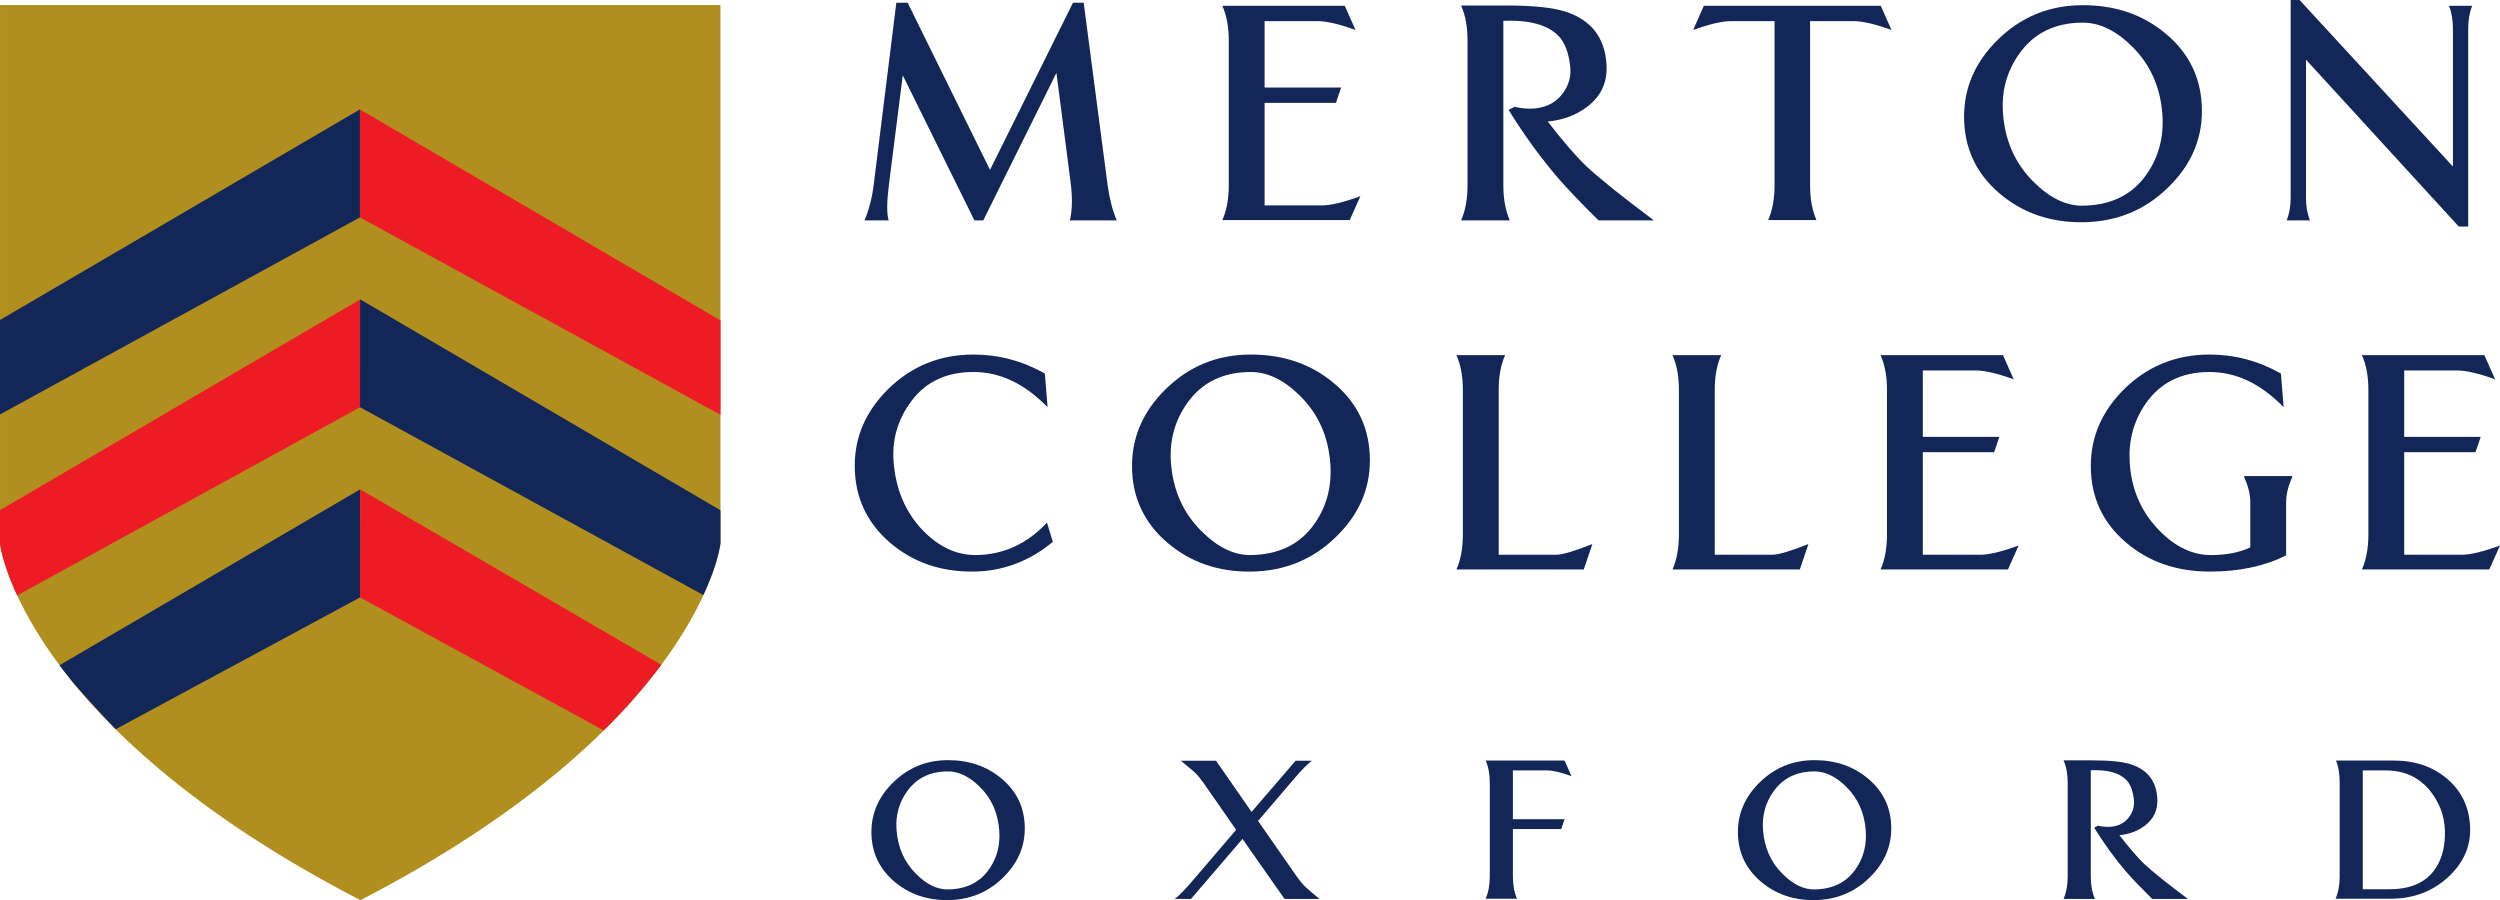
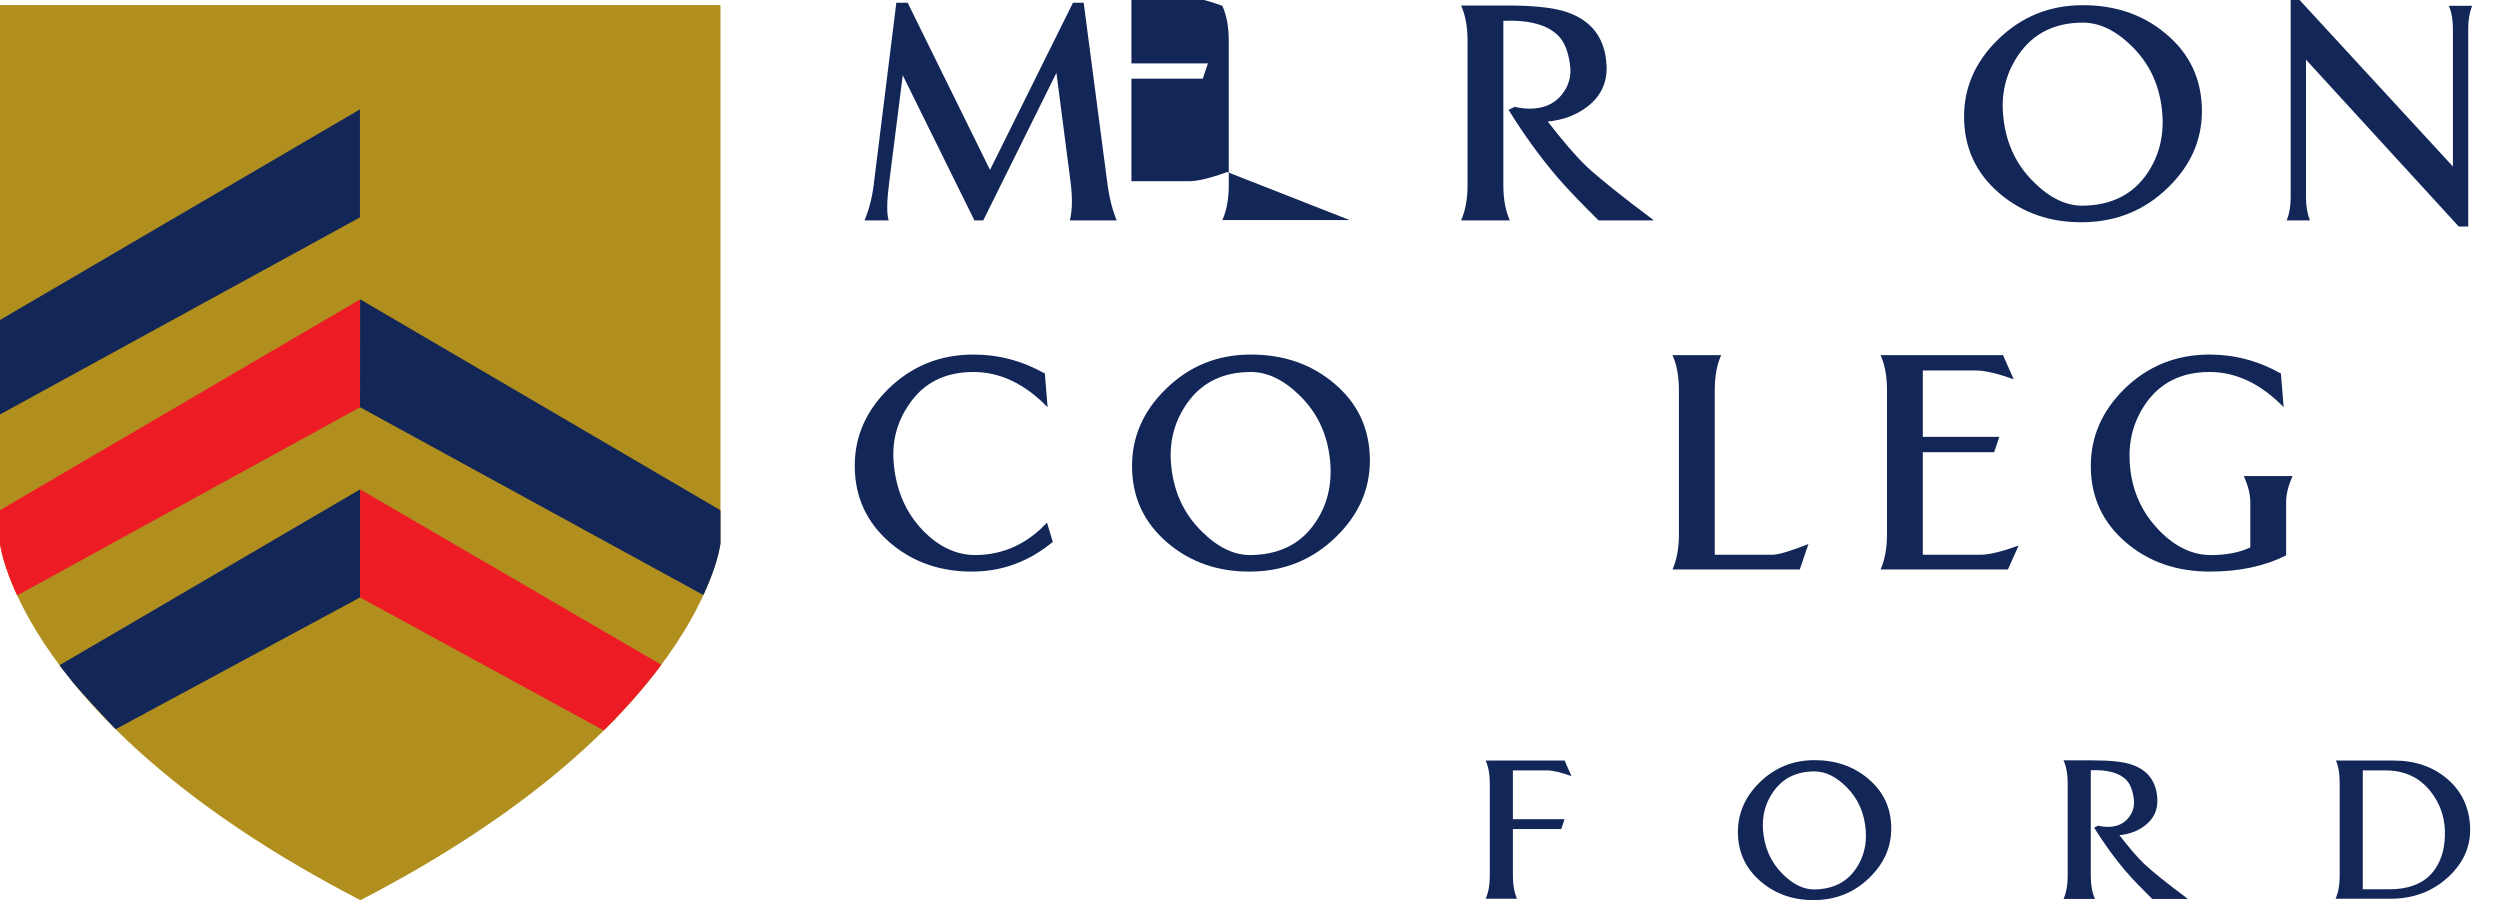
<svg xmlns="http://www.w3.org/2000/svg" version="1.1" id="svg5296" viewBox="0 0 333.334 120.015" height="120.015" width="333.334">
  <defs id="defs5298">
    <clipPath id="clipPath690" clipPathUnits="userSpaceOnUse">
      <path id="path692" d="m 150,4459.902 266.667,0 0,96.013 -266.667,0 0,-96.013 z" />
    </clipPath>
    <clipPath id="clipPath674" clipPathUnits="userSpaceOnUse">
      <path id="path676" d="m 149.999,4459.902 266.667,0 0,96.012 -266.667,0 0,-96.012 z" />
    </clipPath>
    <clipPath id="clipPath662" clipPathUnits="userSpaceOnUse">
-       <path id="path664" d="m 150,4459.902 266.667,0 0,96.013 -266.667,0 0,-96.013 z" />
-     </clipPath>
+       </clipPath>
    <clipPath id="clipPath646" clipPathUnits="userSpaceOnUse">
-       <path id="path648" d="m 149.999,4459.902 266.667,0 0,96.012 -266.667,0 0,-96.012 z" />
-     </clipPath>
+       </clipPath>
    <clipPath id="clipPath590" clipPathUnits="userSpaceOnUse">
      <path id="path592" d="m 150,4459.902 266.667,0 0,96.013 -266.667,0 0,-96.013 z" />
    </clipPath>
    <clipPath id="clipPath558" clipPathUnits="userSpaceOnUse">
      <path id="path560" d="m 149.999,4555.376 0,-57.474 c 0,0 2.23,-19.245 38.364,-37.964 l 0,0 0.114,-0.026 c 36.136,18.723 38.362,37.967 38.362,37.967 l 0,0 0.012,0.023 0,57.474 -76.852,0 z" />
    </clipPath>
    <clipPath id="clipPath546" clipPathUnits="userSpaceOnUse">
      <path id="path548" d="m 150,4459.902 266.667,0 0,96.013 -266.667,0 0,-96.013 z" />
    </clipPath>
  </defs>
  <g transform="translate(-201.905,-446.64)" id="layer1">
    <g id="g542" transform="matrix(1.25,0,0,-1.25,14.406,6141.534)">
      <g clip-path="url(#clipPath546)" id="g544">
        <g transform="translate(226.839,4497.879)" id="g550">
          <path id="path552" style="fill:#b18f1f;fill-opacity:1;fill-rule:nonzero;stroke:none" d="m 0,0 c 0,0 -2.226,-19.244 -38.362,-37.967 l -0.114,0.025 C -74.61,-19.223 -76.839,0.023 -76.839,0.023 l 0,57.475 76.85,0 0,-57.475 L 0,0" />
        </g>
      </g>
    </g>
    <g id="g554" transform="matrix(1.25,0,0,-1.25,14.406,6141.534)">
      <g clip-path="url(#clipPath558)" id="g556">
        <g transform="translate(149.892,4521.721)" id="g562">
          <path id="path564" style="fill:#122657;fill-opacity:1;fill-rule:nonzero;stroke:none" d="m 0,0 38.501,22.528 0,-11.522 L 0,-10.073 0,0 Z" />
        </g>
        <g transform="translate(188.394,4544.244)" id="g566">
-           <path id="path568" style="fill:#ed1c24;fill-opacity:1;fill-rule:nonzero;stroke:none" d="m 0,0 38.491,-22.526 0,-10.071 L 0,-11.519" />
-         </g>
+           </g>
        <g transform="translate(188.41,4512.474)" id="g570">
          <path id="path572" style="fill:#122657;fill-opacity:1;fill-rule:nonzero;stroke:none" d="m 0,0 36.612,-20.03 c 0,0 1.398,2.938 1.817,5.209 0.175,0.946 0,3.841 0,3.841 L 0,11.516 -0.008,-0.017" />
        </g>
        <g transform="translate(188.401,4512.474)" id="g574">
          <path id="path576" style="fill:#ed1c24;fill-opacity:1;fill-rule:nonzero;stroke:none" d="m 0,0 -36.577,-20.08 c 0,0 -0.807,1.657 -1.611,4.27 -0.445,1.444 -0.246,4.816 -0.246,4.816 L 0,11.498 0,-0.021" />
        </g>
        <g transform="translate(188.41,4492.185)" id="g578">
          <path id="path580" style="fill:#ed1c24;fill-opacity:1;fill-rule:nonzero;stroke:none" d="m 0,0 25.981,-14.179 c 0,0 3.184,3.008 6.149,6.999 L 0,11.533 -0.008,-0.009" />
        </g>
        <g transform="translate(188.401,4492.189)" id="g582">
          <path id="path584" style="fill:#122657;fill-opacity:1;fill-rule:nonzero;stroke:none" d="m 0,0 -26.066,-14.057 c 0,0 -5.241,5.495 -6.004,6.816 -0.008,0.014 0,0 0,0 L 0,11.52 0,0" />
        </g>
      </g>
    </g>
    <g id="g586" transform="matrix(1.25,0,0,-1.25,14.406,6141.534)">
      <g clip-path="url(#clipPath590)" id="g588">
        <g transform="translate(269.119,4532.407)" id="g594">
          <path id="path596" style="fill:#122657;fill-opacity:1;fill-rule:nonzero;stroke:none" d="m 0,0 -4.998,0 c 0.264,1.112 0.285,2.486 0.068,4.123 L -6.434,15.738 -14.238,0 -15.183,0 -22.825,15.477 -24.293,3.886 C -24.533,1.991 -24.545,0.696 -24.327,0 l -2.579,0 c 0.479,1.131 0.806,2.393 0.981,3.787 l 2.415,19.428 1.208,0 8.784,-17.828 8.849,17.828 1.143,0 2.547,-19.423 C -0.783,2.354 -0.459,1.09 0,0" />
        </g>
        <g transform="translate(293.968,4532.439)" id="g598">
-           <path id="path600" style="fill:#122657;fill-opacity:1;fill-rule:nonzero;stroke:none" d="m 0,0 -13.584,0 c 0.457,1.022 0.685,2.264 0.685,3.721 l 0,15.413 c 0,1.458 -0.228,2.699 -0.685,3.722 l 13.061,0 1.143,-2.579 c -1.743,0.632 -3.091,0.947 -4.048,0.947 l -5.65,0 0,-7.086 8.162,0 -0.553,-1.632 -7.609,0 0,-10.938 6.138,0 c 0.915,0 2.276,0.326 4.083,0.979 L 0,0 Z" />
+           <path id="path600" style="fill:#122657;fill-opacity:1;fill-rule:nonzero;stroke:none" d="m 0,0 -13.584,0 c 0.457,1.022 0.685,2.264 0.685,3.721 l 0,15.413 c 0,1.458 -0.228,2.699 -0.685,3.722 c -1.743,0.632 -3.091,0.947 -4.048,0.947 l -5.65,0 0,-7.086 8.162,0 -0.553,-1.632 -7.609,0 0,-10.938 6.138,0 c 0.915,0 2.276,0.326 4.083,0.979 L 0,0 Z" />
        </g>
        <g transform="translate(326.421,4532.407)" id="g602">
          <path id="path604" style="fill:#122657;fill-opacity:1;fill-rule:nonzero;stroke:none" d="m 0,0 -5.91,0 c -1.87,1.85 -3.307,3.352 -4.309,4.506 -1.849,2.155 -3.614,4.582 -5.289,7.282 l 0.653,0.326 c 0.564,-0.132 1.1,-0.197 1.599,-0.197 1.503,0 2.656,0.514 3.463,1.541 0.718,0.917 1,1.943 0.848,3.08 -0.174,1.42 -0.588,2.468 -1.242,3.146 -1.154,1.179 -3.113,1.713 -5.876,1.605 l 0,-17.556 c 0,-1.441 0.227,-2.685 0.685,-3.733 l -5.192,0 c 0.458,1.045 0.686,2.289 0.686,3.728 l 0,15.466 c 0,1.459 -0.228,2.703 -0.686,3.728 l 4.834,0 c 2.917,0 5.048,-0.23 6.398,-0.687 2.698,-0.913 4.126,-2.797 4.279,-5.649 0.107,-1.827 -0.567,-3.308 -2.025,-4.44 -1.199,-0.914 -2.612,-1.447 -4.246,-1.6 C -9.696,8.435 -8.325,6.845 -7.216,5.78 -5.842,4.495 -3.44,2.568 0,0" />
        </g>
        <g transform="translate(351.76,4552.716)" id="g606">
-           <path id="path608" style="fill:#122657;fill-opacity:1;fill-rule:nonzero;stroke:none" d="m 0,0 c -1.743,0.631 -3.091,0.946 -4.048,0.946 l -4.637,0 0,-17.503 c 0,-1.457 0.228,-2.698 0.686,-3.72 l -5.16,0 c 0.458,1.022 0.686,2.263 0.686,3.72 l 0,17.503 -4.636,0 c -0.958,0 -2.308,-0.315 -4.049,-0.946 l 1.141,2.579 18.874,0 L 0,0 Z" />
-         </g>
+           </g>
        <g transform="translate(380.658,4543.639)" id="g610">
          <path id="path612" style="fill:#122657;fill-opacity:1;fill-rule:nonzero;stroke:none" d="m 0,0 c -0.198,2.959 -1.284,5.409 -3.265,7.346 -1.699,1.677 -3.44,2.515 -5.224,2.515 -2.961,0 -5.225,-1.11 -6.793,-3.331 -1.307,-1.851 -1.883,-3.929 -1.73,-6.236 0.195,-2.983 1.283,-5.454 3.265,-7.413 1.72,-1.72 3.472,-2.568 5.258,-2.546 3.046,0.043 5.331,1.187 6.856,3.428 C -0.392,-4.43 0.151,-2.351 0,0 m 4.212,0.424 c 0,-3.091 -1.197,-5.8 -3.591,-8.13 -2.482,-2.439 -5.508,-3.678 -9.078,-3.723 -3.484,-0.043 -6.454,0.98 -8.915,3.071 -2.524,2.154 -3.786,4.886 -3.786,8.195 0,3.112 1.197,5.844 3.59,8.195 2.504,2.46 5.53,3.691 9.079,3.691 3.504,0 6.465,-1.024 8.88,-3.071 C 2.938,6.519 4.212,3.776 4.212,0.424" />
        </g>
        <g transform="translate(413.702,4555.295)" id="g614">
          <path id="path616" style="fill:#122657;fill-opacity:1;fill-rule:nonzero;stroke:none" d="m 0,0 c -0.284,-0.696 -0.426,-1.501 -0.426,-2.416 l 0,-21.126 -1.011,0 -16.293,17.796 0,-14.728 c 0,-0.912 0.141,-1.718 0.425,-2.414 l -2.482,0 c 0.281,0.696 0.422,1.502 0.422,2.414 l 0,21.095 0.948,0 16.359,-17.763 0,14.726 c 0,0.915 -0.141,1.72 -0.424,2.416 L 0,0 Z" />
        </g>
        <g transform="translate(262.298,4498.114)" id="g618">
          <path id="path620" style="fill:#122657;fill-opacity:1;fill-rule:nonzero;stroke:none" d="m 0,0 c -2.504,-2.069 -5.311,-3.124 -8.425,-3.167 -3.461,-0.044 -6.41,0.957 -8.848,3.004 -2.568,2.175 -3.853,4.941 -3.853,8.293 0,3.091 1.185,5.812 3.558,8.163 2.503,2.46 5.541,3.69 9.11,3.69 2.677,0 5.213,-0.675 7.61,-2.025 l 0.292,-3.591 c -2.438,2.503 -5.071,3.755 -7.902,3.755 -3.026,0 -5.31,-1.143 -6.856,-3.428 -1.285,-1.851 -1.841,-3.898 -1.666,-6.139 0.218,-2.939 1.253,-5.377 3.102,-7.314 1.721,-1.785 3.626,-2.667 5.716,-2.646 2.916,0.044 5.43,1.198 7.541,3.462 L 0,0 Z" />
        </g>
        <g transform="translate(291.907,4506.374)" id="g622">
          <path id="path624" style="fill:#122657;fill-opacity:1;fill-rule:nonzero;stroke:none" d="m 0,0 c -0.196,2.96 -1.286,5.41 -3.266,7.347 -1.696,1.676 -3.439,2.514 -5.224,2.514 -2.961,0 -5.225,-1.11 -6.791,-3.33 -1.306,-1.852 -1.882,-3.93 -1.732,-6.237 0.198,-2.983 1.286,-5.453 3.266,-7.412 1.72,-1.72 3.472,-2.569 5.257,-2.548 3.047,0.044 5.333,1.188 6.858,3.43 C -0.391,-4.43 0.153,-2.351 0,0 m 4.213,0.424 c 0,-3.091 -1.199,-5.801 -3.593,-8.129 -2.482,-2.44 -5.508,-3.679 -9.078,-3.723 -3.481,-0.044 -6.453,0.978 -8.913,3.069 -2.526,2.155 -3.788,4.887 -3.788,8.196 0,3.112 1.197,5.844 3.591,8.195 2.503,2.46 5.529,3.691 9.078,3.691 3.504,0 6.465,-1.024 8.882,-3.07 C 2.939,6.519 4.213,3.777 4.213,0.424" />
        </g>
        <g transform="translate(319.851,4497.885)" id="g626">
-           <path id="path628" style="fill:#122657;fill-opacity:1;fill-rule:nonzero;stroke:none" d="m 0,0 -0.916,-2.71 -13.582,0 c 0.456,1.023 0.686,2.263 0.686,3.722 l 0,15.412 c 0,1.458 -0.23,2.7 -0.686,3.722 l 5.192,0 c -0.458,-1.022 -0.685,-2.264 -0.685,-3.722 l 0,-17.567 6.137,0 C -3.2,-1.143 -1.918,-0.762 0,0" />
-         </g>
+           </g>
        <g transform="translate(342.897,4497.885)" id="g630">
          <path id="path632" style="fill:#122657;fill-opacity:1;fill-rule:nonzero;stroke:none" d="m 0,0 -0.916,-2.71 -13.582,0 c 0.456,1.023 0.685,2.263 0.685,3.722 l 0,15.412 c 0,1.458 -0.229,2.7 -0.685,3.722 l 5.192,0 c -0.458,-1.022 -0.685,-2.264 -0.685,-3.722 l 0,-17.567 6.137,0 c 0.653,0 1.936,0.381 3.854,1.143" />
        </g>
        <g transform="translate(364.178,4495.175)" id="g634">
          <path id="path636" style="fill:#122657;fill-opacity:1;fill-rule:nonzero;stroke:none" d="m 0,0 -13.585,0 c 0.458,1.022 0.686,2.263 0.686,3.722 l 0,15.412 c 0,1.458 -0.228,2.699 -0.686,3.722 l 13.061,0 1.144,-2.579 c -1.743,0.632 -3.091,0.946 -4.049,0.946 l -5.649,0 0,-7.084 8.162,0 -0.553,-1.633 -7.609,0 0,-10.939 6.138,0 c 0.915,0 2.275,0.327 4.083,0.98 L 0,0 Z" />
        </g>
        <g transform="translate(394.537,4505.134)" id="g638">
          <path id="path640" style="fill:#122657;fill-opacity:1;fill-rule:nonzero;stroke:none" d="m 0,0 c -0.458,-1.045 -0.685,-1.959 -0.685,-2.743 l 0,-5.714 c -2.287,-1.153 -4.997,-1.731 -8.132,-1.731 -3.546,0 -6.531,1.035 -8.946,3.103 -2.502,2.132 -3.755,4.854 -3.755,8.163 0,3.112 1.185,5.844 3.557,8.195 2.504,2.46 5.542,3.69 9.111,3.69 2.678,0 5.213,-0.675 7.609,-2.025 l 0.293,-3.591 c -2.438,2.503 -5.071,3.755 -7.902,3.755 -3.002,0 -5.289,-1.143 -6.855,-3.428 -1.242,-1.829 -1.797,-3.876 -1.667,-6.139 0.153,-2.852 1.176,-5.269 3.07,-7.248 1.764,-1.851 3.679,-2.755 5.748,-2.712 1.61,0.022 2.958,0.295 4.048,0.817 l 0,4.865 c 0,0.784 -0.23,1.698 -0.686,2.743 L 0,0 Z" />
        </g>
      </g>
    </g>
    <g id="g642" transform="matrix(1.25,0,0,-1.25,14.406,6141.534)">
      <g clip-path="url(#clipPath646)" id="g644">
        <g transform="translate(415.523,4495.175)" id="g650">
          <path id="path652" style="fill:#122657;fill-opacity:1;fill-rule:nonzero;stroke:none" d="m 0,0 -13.582,0 c 0.456,1.022 0.687,2.263 0.687,3.722 l 0,15.412 c 0,1.458 -0.231,2.699 -0.687,3.722 l 13.059,0 1.144,-2.579 c -1.741,0.632 -3.091,0.946 -4.048,0.946 l -5.648,0 0,-7.084 8.162,0 -0.556,-1.633 -7.606,0 0,-10.939 6.138,0 c 0.913,0 2.273,0.327 4.08,0.98 L 0,0 Z" />
        </g>
        <g transform="translate(256.592,4467.273)" id="g654">
          <path id="path656" style="fill:#122657;fill-opacity:1;fill-rule:nonzero;stroke:none" d="m 0,0 c -0.125,1.91 -0.827,3.488 -2.105,4.737 -1.095,1.081 -2.217,1.621 -3.368,1.621 -1.908,0 -3.368,-0.715 -4.379,-2.148 -0.844,-1.192 -1.216,-2.532 -1.115,-4.02 0.125,-1.923 0.827,-3.516 2.105,-4.781 1.109,-1.107 2.239,-1.656 3.389,-1.64 1.964,0.027 3.44,0.765 4.42,2.21 C -0.251,-2.857 0.1,-1.516 0,0 m 2.717,0.274 c 0,-1.993 -0.772,-3.741 -2.318,-5.243 -1.598,-1.572 -3.551,-2.37 -5.851,-2.4 -2.245,-0.028 -4.163,0.633 -5.748,1.979 -1.629,1.39 -2.442,3.152 -2.442,5.285 0,2.007 0.772,3.769 2.317,5.283 1.613,1.587 3.565,2.381 5.852,2.381 2.258,0 4.169,-0.661 5.727,-1.979 C 1.897,4.204 2.717,2.436 2.717,0.274" />
        </g>
      </g>
    </g>
    <g id="g658" transform="matrix(1.25,0,0,-1.25,14.406,6141.534)">
      <g clip-path="url(#clipPath662)" id="g660">
        <g transform="translate(290.742,4460.03)" id="g666">
          <path id="path668" style="fill:#122657;fill-opacity:1;fill-rule:nonzero;stroke:none" d="M 0,0 -3.725,0 -8.211,6.4 -13.705,0 -15.432,0 c 0.504,0.393 1.136,1.039 1.894,1.937 l 4.653,5.432 -3.474,4.99 c -0.366,0.519 -0.703,0.919 -1.009,1.2 -0.465,0.393 -0.934,0.785 -1.41,1.178 l 3.746,0 3.79,-5.452 4.695,5.452 1.727,0 c -0.479,-0.365 -1.109,-1.01 -1.897,-1.936 L -6.547,8.315 -2.443,2.422 C -2.078,1.902 -1.734,1.494 -1.411,1.2 -0.949,0.792 -0.476,0.393 0,0" />
        </g>
      </g>
    </g>
    <g id="g670" transform="matrix(1.25,0,0,-1.25,14.406,6141.534)">
      <g clip-path="url(#clipPath674)" id="g672">
        <g transform="translate(317.627,4473.126)" id="g678">
          <path id="path680" style="fill:#122657;fill-opacity:1;fill-rule:nonzero;stroke:none" d="m 0,0 c -1.123,0.407 -1.992,0.611 -2.61,0.611 l -3.642,0 0,-5.2 5.515,0 -0.358,-1.053 -5.157,0 0,-5.039 c 0,-0.937 0.146,-1.736 0.442,-2.393 l -3.347,0 c 0.292,0.66 0.442,1.459 0.442,2.401 l 0,9.937 c 0,0.94 -0.15,1.74 -0.442,2.4 l 8.42,0 L 0,0 Z" />
        </g>
        <g transform="translate(349.018,4467.273)" id="g682">
          <path id="path684" style="fill:#122657;fill-opacity:1;fill-rule:nonzero;stroke:none" d="m 0,0 c -0.128,1.91 -0.829,3.488 -2.105,4.737 -1.096,1.081 -2.217,1.621 -3.368,1.621 -1.911,0 -3.37,-0.715 -4.381,-2.148 -0.841,-1.192 -1.213,-2.532 -1.115,-4.02 0.128,-1.923 0.827,-3.516 2.106,-4.781 1.107,-1.107 2.237,-1.656 3.39,-1.64 1.963,0.027 3.437,0.765 4.421,2.21 C -0.253,-2.857 0.098,-1.516 0,0 m 2.715,0.274 c 0,-1.993 -0.772,-3.741 -2.315,-5.243 -1.602,-1.572 -3.552,-2.37 -5.852,-2.4 -2.247,-0.028 -4.163,0.633 -5.748,1.979 -1.628,1.39 -2.442,3.152 -2.442,5.285 0,2.007 0.772,3.769 2.315,5.283 1.615,1.587 3.565,2.381 5.854,2.381 2.259,0 4.167,-0.661 5.726,-1.979 C 1.894,4.204 2.715,2.436 2.715,0.274" />
        </g>
      </g>
    </g>
    <g id="g686" transform="matrix(1.25,0,0,-1.25,14.406,6141.534)">
      <g clip-path="url(#clipPath690)" id="g688">
        <g transform="translate(383.377,4460.03)" id="g694">
          <path id="path696" style="fill:#122657;fill-opacity:1;fill-rule:nonzero;stroke:none" d="m 0,0 -3.812,0 c -1.206,1.192 -2.134,2.161 -2.779,2.905 -1.193,1.39 -2.328,2.955 -3.41,4.695 l 0.421,0.211 c 0.365,-0.085 0.708,-0.126 1.031,-0.126 0.967,0 1.711,0.33 2.232,0.993 0.462,0.592 0.646,1.253 0.546,1.986 -0.112,0.914 -0.379,1.591 -0.799,2.028 -0.744,0.76 -2.006,1.105 -3.789,1.035 l 0,-11.319 c 0,-0.93 0.146,-1.733 0.442,-2.408 l -3.347,0 c 0.293,0.674 0.442,1.476 0.442,2.403 l 0,9.973 c 0,0.942 -0.149,1.743 -0.442,2.404 l 3.114,0 c 1.881,0 3.256,-0.148 4.128,-0.443 1.741,-0.588 2.659,-1.803 2.759,-3.641 C -3.194,9.516 -3.631,8.562 -4.569,7.832 -5.341,7.242 -6.255,6.898 -7.307,6.8 -6.255,5.438 -5.369,4.414 -4.654,3.726 -3.77,2.898 -2.22,1.656 0,0" />
        </g>
        <g transform="translate(410.787,4467.357)" id="g698">
          <path id="path700" style="fill:#122657;fill-opacity:1;fill-rule:nonzero;stroke:none" d="m 0,0 c -0.055,1.529 -0.56,2.905 -1.515,4.126 -1.179,1.502 -2.779,2.253 -4.799,2.253 l -2.443,0 0,-12.673 2.843,0 c 2.299,0 3.943,0.743 4.924,2.231 C -0.275,-2.983 0.056,-1.627 0,0 M 2.696,0.147 C 2.724,-1.817 1.939,-3.537 0.337,-5.01 -1.333,-6.541 -3.375,-7.306 -5.789,-7.306 l -5.873,0 c 0.293,0.66 0.441,1.46 0.441,2.402 l 0,9.936 c 0,1.011 -0.135,1.811 -0.399,2.401 l 6.188,0 c 2.245,0 4.135,-0.647 5.665,-1.937 C 1.831,4.133 2.654,2.351 2.696,0.147" />
        </g>
      </g>
    </g>
  </g>
</svg>